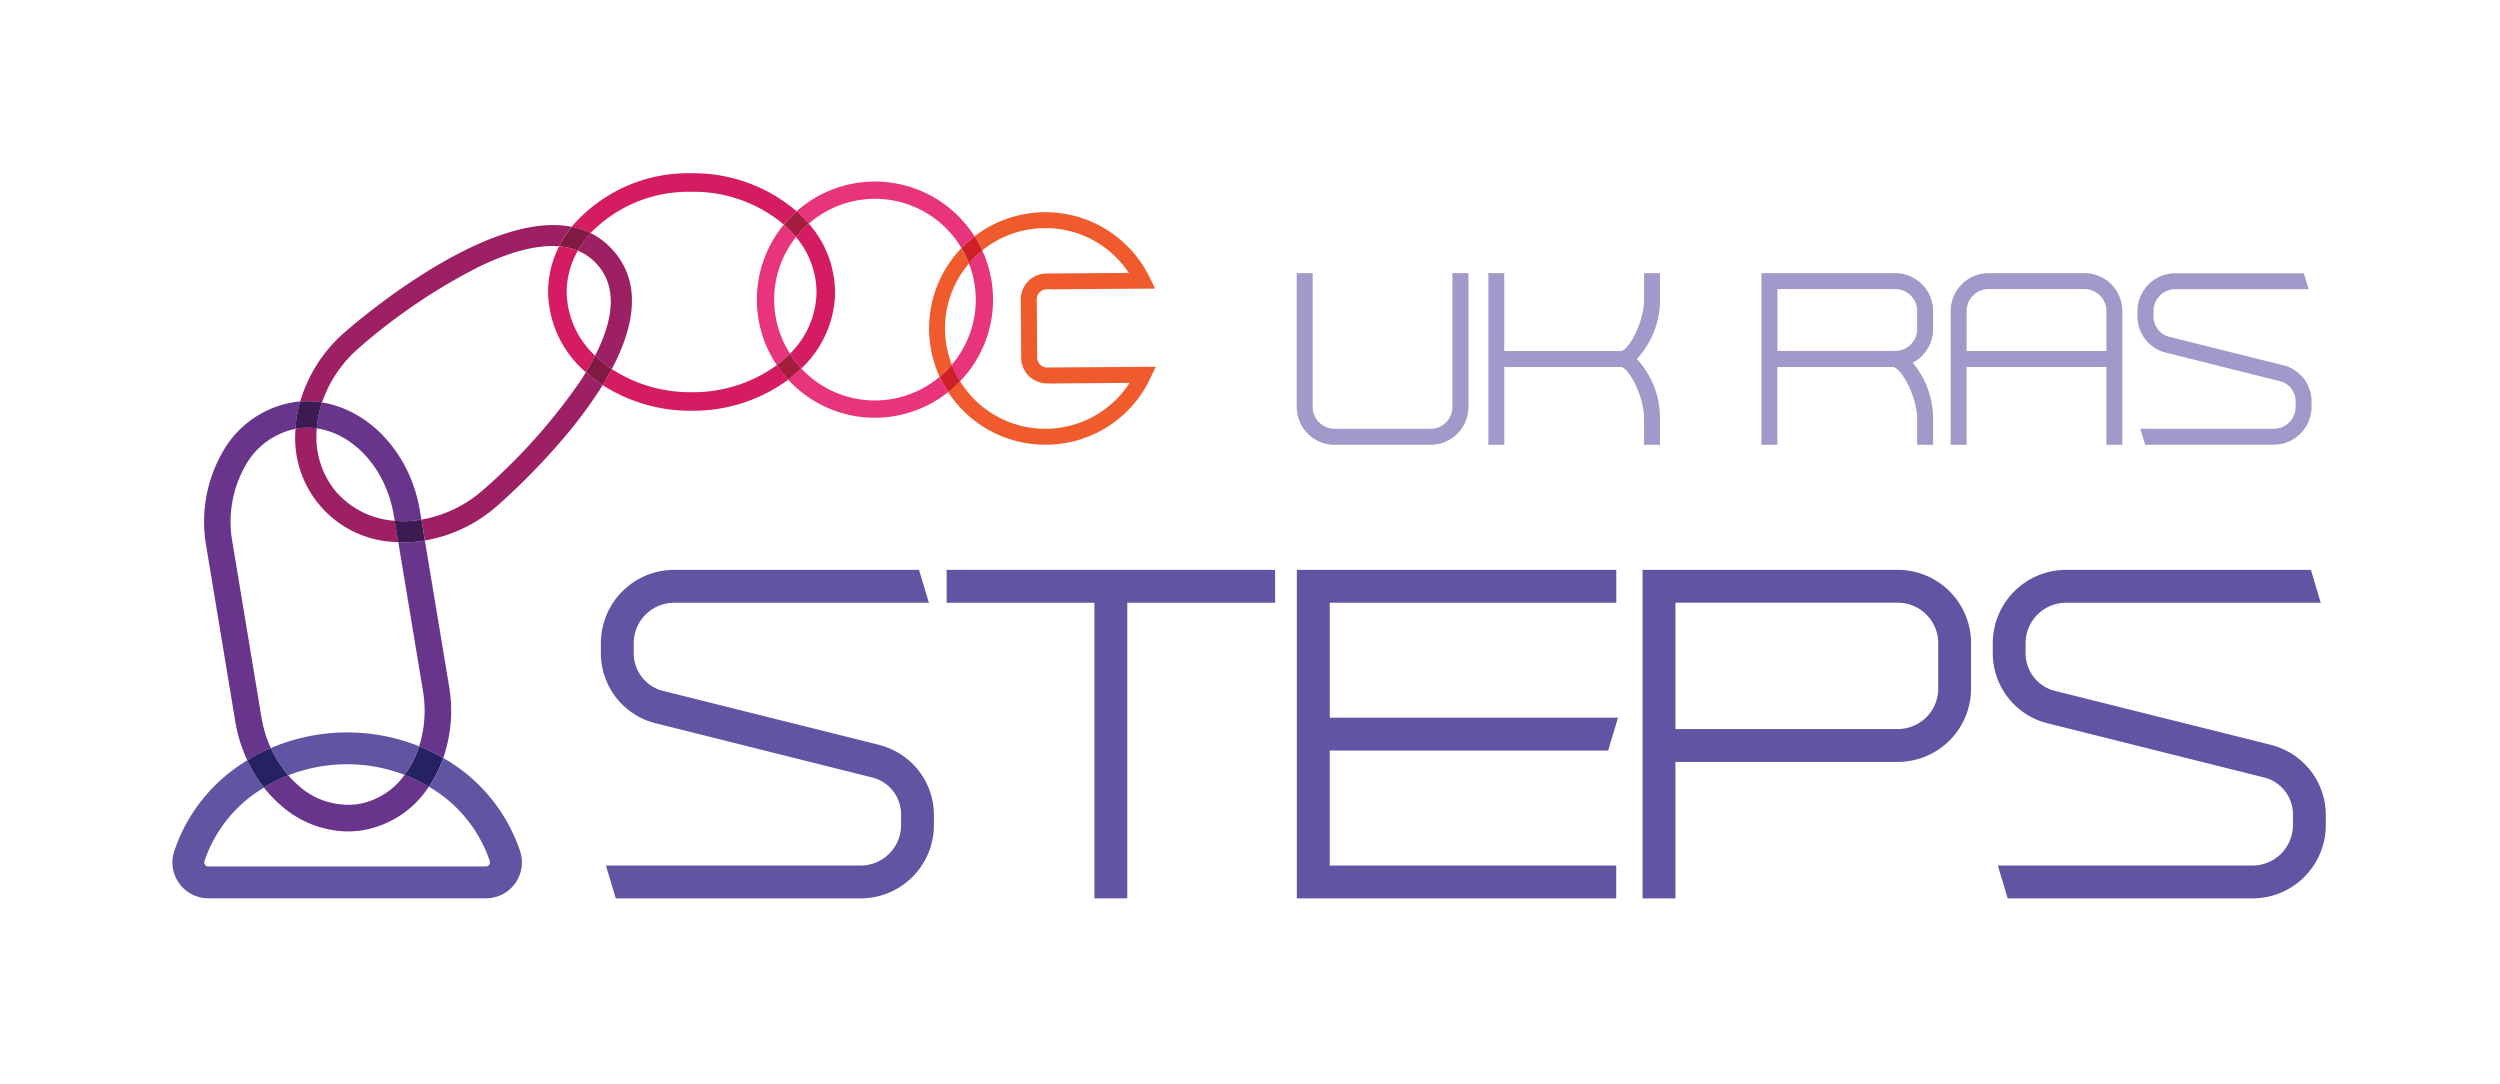
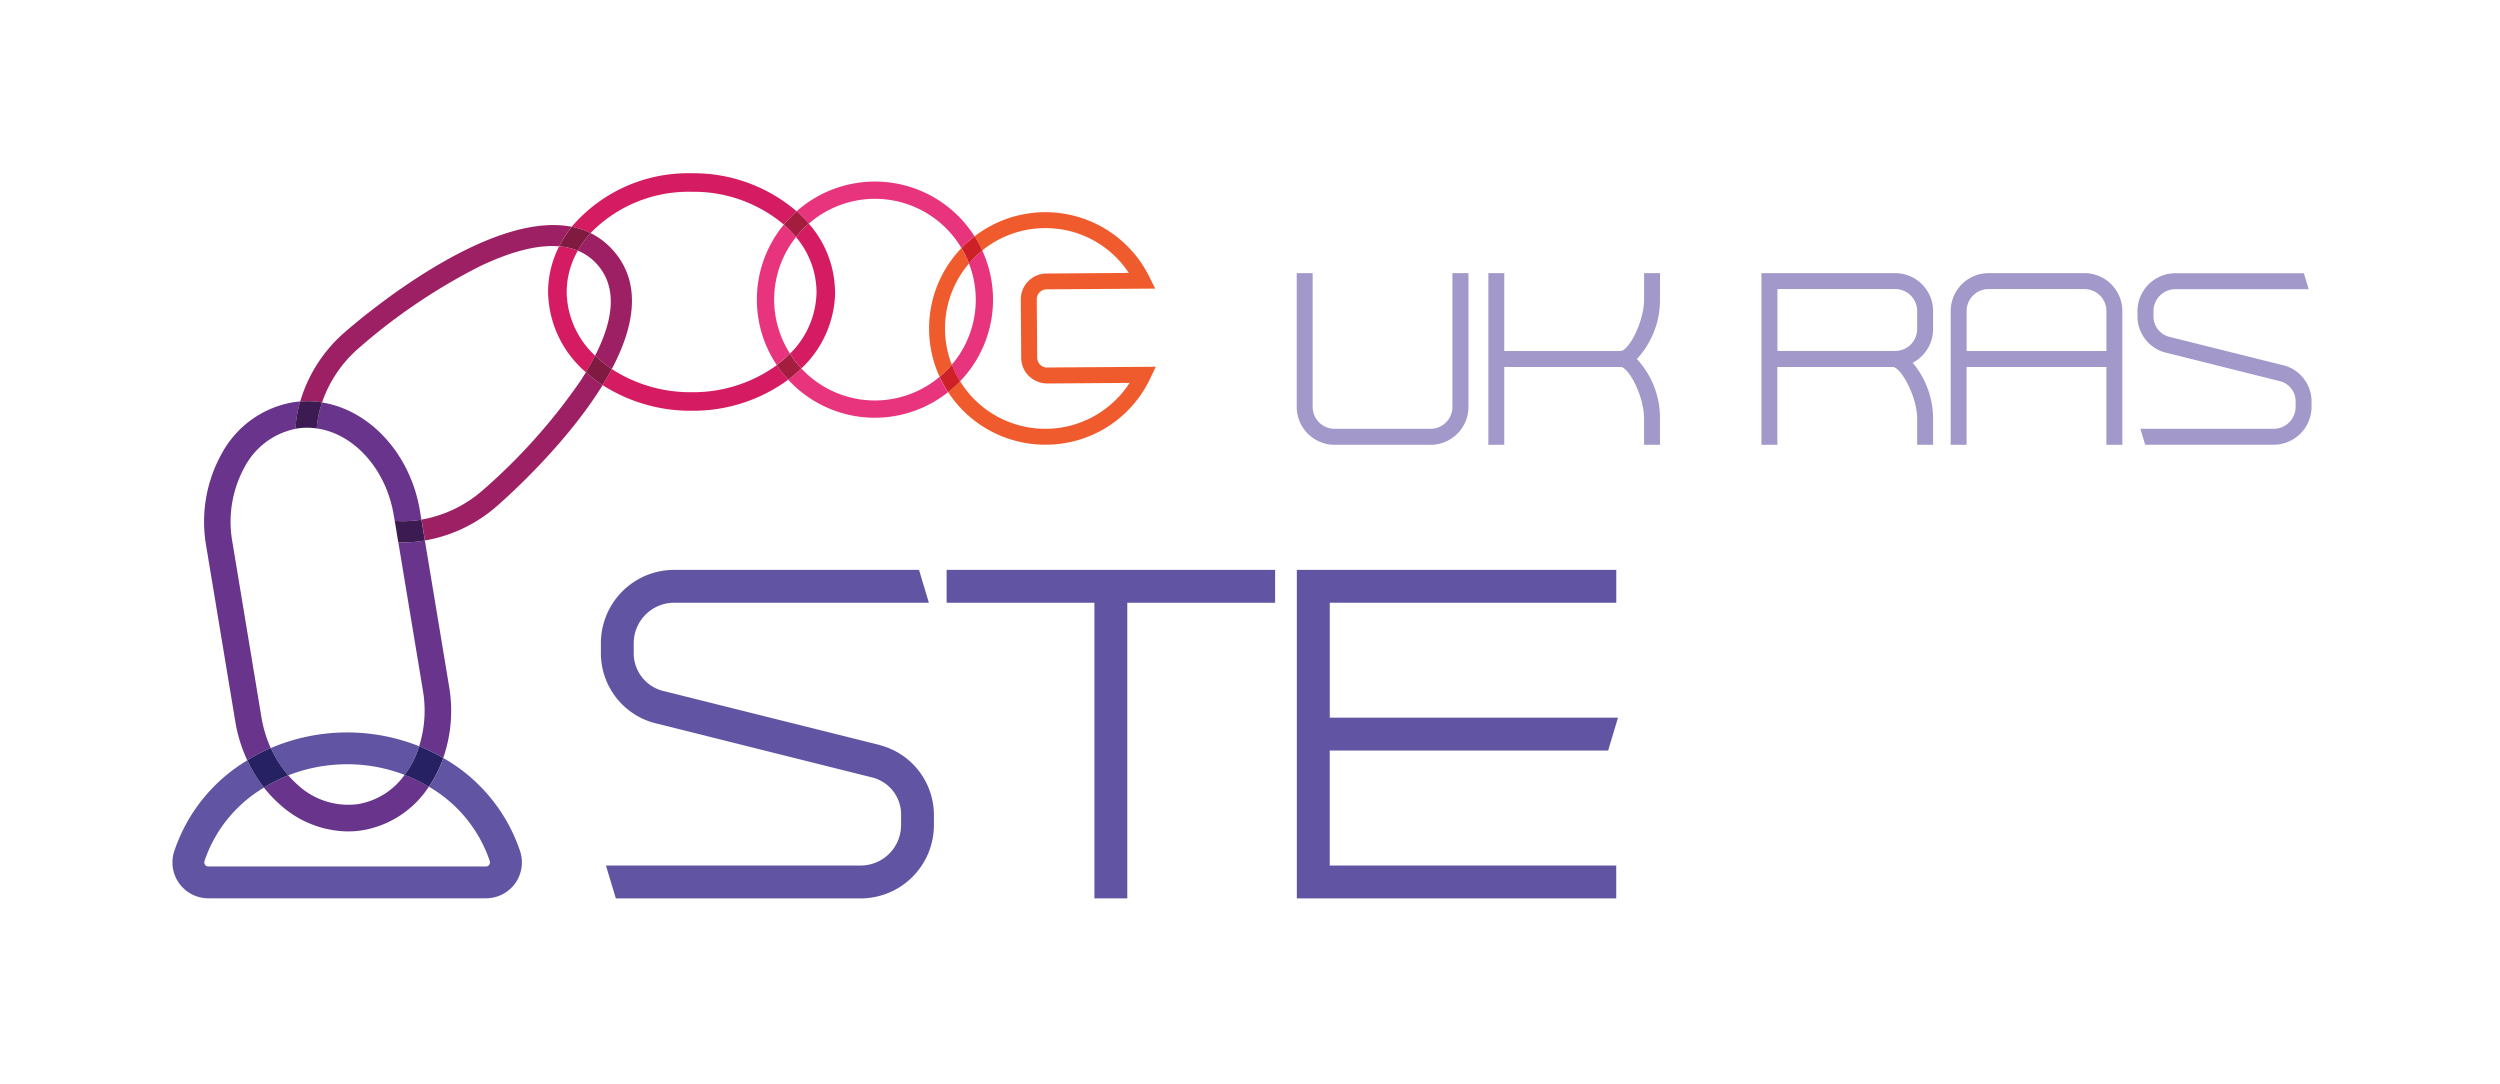
<svg xmlns="http://www.w3.org/2000/svg" id="UK_RAS_STEPS_logo" data-name="UK RAS STEPS logo" width="276.672" height="120" viewBox="0 0 276.672 120">
  <g id="Group_521" data-name="Group 521">
    <g id="Group_518" data-name="Group 518" transform="translate(66.5 63.066)">
      <path id="Path_4" data-name="Path 4" d="M144,126.657l-24.166-6.039a4.3,4.3,0,0,1-3.1-4.239v-1.005a4.477,4.477,0,0,1,4.475-4.474H149.4l-1.094-3.64H121.208a8.116,8.116,0,0,0-8.108,8.108v1.005a8,8,0,0,0,5.962,7.844l24.166,6.044a4.226,4.226,0,0,1,3.093,4.239v1.005a4.477,4.477,0,0,1-4.475,4.475H113.659l1.094,3.64h27.094a8.116,8.116,0,0,0,8.108-8.108v-1.005a8,8,0,0,0-5.962-7.844Z" transform="translate(-113.1 -107.26)" fill="#6155a3" />
      <path id="Path_5" data-name="Path 5" d="M178.17,107.26v3.64h16.357v32.715h3.64V110.9h16.357v-3.64Z" transform="translate(-139.91 -107.26)" fill="#6155a3" />
      <path id="Path_6" data-name="Path 6" d="M247.73,127.257h30.81l1.094-3.64h-31.9V110.9h31.71v-3.64H244.09v36.355h35.349v-3.634H247.73Z" transform="translate(-167.071 -107.26)" fill="#6155a3" />
-       <path id="Path_7" data-name="Path 7" d="M337.406,107.26H309.16v36.355h3.64v-15.1h24.607a8.118,8.118,0,0,0,8.108-8.114v-5.033A8.116,8.116,0,0,0,337.406,107.26Zm0,17.616H312.8V110.894h24.607a4.477,4.477,0,0,1,4.474,4.475V120.4A4.477,4.477,0,0,1,337.406,124.876Z" transform="translate(-193.881 -107.26)" fill="#6155a3" />
-       <path id="Path_8" data-name="Path 8" d="M405.978,126.657l-24.166-6.039a4.3,4.3,0,0,1-3.1-4.239v-1.005a4.477,4.477,0,0,1,4.475-4.474h28.188l-1.088-3.64H383.194a8.122,8.122,0,0,0-8.114,8.108v1.005a8,8,0,0,0,5.962,7.844l24.166,6.044A4.226,4.226,0,0,1,408.3,134.5v1.005a4.477,4.477,0,0,1-4.474,4.475H375.639l1.094,3.64h27.094a8.116,8.116,0,0,0,8.108-8.108v-1.005a8,8,0,0,0-5.962-7.844Z" transform="translate(-221.042 -107.26)" fill="#6155a3" />
    </g>
    <g id="Group_519" data-name="Group 519" transform="translate(143.507 30.228)">
      <path id="Path_9" data-name="Path 9" d="M261.3,51.41v14.8a2.429,2.429,0,0,1-2.428,2.428H248.268a2.434,2.434,0,0,1-2.434-2.428V51.41H244.07v14.8a4.2,4.2,0,0,0,4.2,4.2h10.607a4.2,4.2,0,0,0,4.2-4.2V51.41h-1.764Z" transform="translate(-244.07 -51.41)" fill="#a299ca" />
      <path id="Path_10" data-name="Path 10" d="M299.138,51.41h-1.764v2.869c0,2.587-1.735,5.745-2.593,5.745H281.9V51.41H280.14v19H281.9V61.794h12.877c.858,0,2.593,3.157,2.593,5.745v2.869h1.764V67.538a9.59,9.59,0,0,0-2.558-6.626,9.6,9.6,0,0,0,2.558-6.626V51.416Z" transform="translate(-258.932 -51.41)" fill="#a299ca" />
      <path id="Path_11" data-name="Path 11" d="M350.537,57.6V55.608a4.2,4.2,0,0,0-4.2-4.2h-14.8v19H333.3V61.794h12.771c.87,0,2.7,3.216,2.7,5.745v2.869h1.764V67.538a9.619,9.619,0,0,0-2.258-6.209A4.2,4.2,0,0,0,350.537,57.6ZM333.31,53.174h13.035a2.429,2.429,0,0,1,2.428,2.428V57.59a2.429,2.429,0,0,1-2.428,2.428H333.31v-6.85Z" transform="translate(-280.11 -51.41)" fill="#a299ca" />
      <path id="Path_12" data-name="Path 12" d="M381.965,51.41H371.358a4.2,4.2,0,0,0-4.2,4.2v14.8h1.764V61.794h15.47v8.614h1.764v-14.8a4.2,4.2,0,0,0-4.2-4.2Zm-10.607,1.764h10.607a2.429,2.429,0,0,1,2.428,2.428v4.422h-15.47V55.6a2.43,2.43,0,0,1,2.434-2.428Z" transform="translate(-294.786 -51.41)" fill="#a299ca" />
      <path id="Path_13" data-name="Path 13" d="M418.507,61.627l-12.73-3.181a2.342,2.342,0,0,1-1.687-2.3v-.529a2.429,2.429,0,0,1,2.428-2.428h14.746l-.529-1.764H406.518a4.2,4.2,0,0,0-4.2,4.2v.529A4.137,4.137,0,0,0,405.4,60.2l12.73,3.181a2.3,2.3,0,0,1,1.688,2.3v.529a2.43,2.43,0,0,1-2.434,2.428H402.638l.529,1.764h14.217a4.2,4.2,0,0,0,4.2-4.2v-.529a4.137,4.137,0,0,0-3.081-4.057Z" transform="translate(-309.273 -51.414)" fill="#a299ca" />
    </g>
    <g id="Group_520" data-name="Group 520" transform="translate(19.088 19.174)">
      <path id="Path_14" data-name="Path 14" d="M53.379,89.316a11.786,11.786,0,0,1-2.793-8.6A8.22,8.22,0,0,0,45,84.871a12.54,12.54,0,0,0-1.393,8.379l3.216,19.4a13.579,13.579,0,0,0,1.035,3.4,21.519,21.519,0,0,1,16.416-.2,13.1,13.1,0,0,0,.417-6.162L61.969,93.262a11.878,11.878,0,0,1-8.59-3.939Z" transform="translate(-36.976 -52.432)" fill="none" />
      <path id="Path_15" data-name="Path 15" d="M59.586,80.64a9.181,9.181,0,0,0,8.637,10.231l-.106-.623C67.259,85.073,63.66,81.2,59.586,80.64Z" transform="translate(-43.624 -52.4)" fill="none" />
      <path id="Path_16" data-name="Path 16" d="M110.072,48.74a5.782,5.782,0,0,0-2.187-1.57,9.2,9.2,0,0,0-1.235,4.574,9.822,9.822,0,0,0,3.152,7.044C112.012,54.449,112.112,51.074,110.072,48.74Z" transform="translate(-63.03 -38.609)" fill="none" />
      <path id="Path_17" data-name="Path 17" d="M85.632,51.4a11.159,11.159,0,0,1,1.223-5.057c-2.323-.194-5.251.541-8.755,2.2a64.818,64.818,0,0,0-13.406,9.049,13.994,13.994,0,0,0-4.075,6.021c5.239.835,9.778,5.627,10.836,12.006l.159.964a13.851,13.851,0,0,0,6.8-3.269A64.84,64.84,0,0,0,89.2,61.25c.218-.329.417-.659.617-.982a11.948,11.948,0,0,1-4.186-8.878Z" transform="translate(-44.065 -38.254)" fill="none" />
      <path id="Path_18" data-name="Path 18" d="M184.2,52.877a12.973,12.973,0,0,1-3.487,7.009,11.166,11.166,0,0,0,1.635,2.064,11.093,11.093,0,0,0,17.116-1.882l-9.108.065a2.967,2.967,0,0,1-2.029-.823,2.854,2.854,0,0,1-.853-2.017l-.047-6.456a2.857,2.857,0,0,1,2.84-2.875l9.108-.065a11,11,0,0,0-9.231-4.957h-.082a11.046,11.046,0,0,0-6.909,2.475,12.988,12.988,0,0,1,1.035,7.467Z" transform="translate(-93.545 -36.866)" fill="none" />
      <path id="Path_19" data-name="Path 19" d="M129.717,46.007a13.021,13.021,0,0,1,2.828-6.28A15.485,15.485,0,0,0,122.332,36.1a15.1,15.1,0,0,0-11.172,4.569,8.089,8.089,0,0,1,2.54,1.97c3.187,3.651,2.258,8.461-.194,13.082a15.929,15.929,0,0,0,8.826,2.564,15.757,15.757,0,0,0,9.431-2.993,13.017,13.017,0,0,1-2.046-9.272Z" transform="translate(-64.888 -34.048)" fill="none" />
      <path id="Path_20" data-name="Path 20" d="M180.522,49.6a11.028,11.028,0,0,0-2.652,7.267,11.216,11.216,0,0,0,.753,3.934,11.067,11.067,0,0,0,1.9-11.2Z" transform="translate(-92.374 -39.61)" fill="none" />
      <path id="Path_21" data-name="Path 21" d="M148.127,44.63a11.1,11.1,0,0,0-.664,12.894A9.756,9.756,0,0,0,150.4,50.7a9.524,9.524,0,0,0-2.27-6.074Z" transform="translate(-79.125 -37.563)" fill="none" />
      <path id="Path_22" data-name="Path 22" d="M168.557,42.861a11.132,11.132,0,0,0-7.849-5.315,10.88,10.88,0,0,0-1.735-.135,11.141,11.141,0,0,0-7.314,2.752,11.6,11.6,0,0,1,2.9,7.561,11.823,11.823,0,0,1-3.734,8.449,11.11,11.11,0,0,0,15.317.935,12.831,12.831,0,0,1,2.417-14.253Z" transform="translate(-81.233 -34.588)" fill="none" />
      <path id="Path_23" data-name="Path 23" d="M56.02,152.876a10.428,10.428,0,0,1-1.705.141,11.37,11.37,0,0,1-7.45-2.928,14.235,14.235,0,0,1-1.834-1.929,15.059,15.059,0,0,0-6.579,8.108.485.485,0,0,0,.065.447.38.38,0,0,0,.329.171H69.614a.369.369,0,0,0,.329-.171.485.485,0,0,0,.065-.447,15.049,15.049,0,0,0-6.738-8.208A10.93,10.93,0,0,1,56,152.876Z" transform="translate(-34.919 -80.178)" fill="none" />
      <path id="Path_24" data-name="Path 24" d="M54.27,145.073a11.238,11.238,0,0,0,1.052,1.064,8.212,8.212,0,0,0,6.75,2.111,7.941,7.941,0,0,0,5.068-3.222,17.774,17.774,0,0,0-6.368-1.176A18.07,18.07,0,0,0,54.27,145.073Z" transform="translate(-41.448 -78.444)" fill="none" />
      <path id="Path_25" data-name="Path 25" d="M144.5,48.849a11.109,11.109,0,0,1,2.281-5.192,11.9,11.9,0,0,0-1.341-1.388,13.031,13.031,0,0,0-.782,15.552,13.247,13.247,0,0,0,1.458-1.276,11.114,11.114,0,0,1-1.617-7.7Z" transform="translate(-77.78 -36.59)" fill="#e7347c" />
      <path id="Path_26" data-name="Path 26" d="M156.223,72.752A11.094,11.094,0,0,1,149.8,69.33a14.906,14.906,0,0,1-1.452,1.252,13.014,13.014,0,0,0,7.573,4.057,13.289,13.289,0,0,0,2.034.159,13.064,13.064,0,0,0,8.091-2.834,12.562,12.562,0,0,1-.935-1.7,11.121,11.121,0,0,1-8.9,2.487Z" transform="translate(-80.211 -47.74)" fill="#e7347c" />
      <path id="Path_27" data-name="Path 27" d="M151.286,38.832A11.152,11.152,0,0,1,158.6,36.08a11.611,11.611,0,0,1,1.735.135,11.132,11.132,0,0,1,7.849,5.315c.041-.041.076-.088.118-.135a13.017,13.017,0,0,1,1.329-1.158,13.052,13.052,0,0,0-19.691-2.775,14.018,14.018,0,0,1,1.341,1.37Z" transform="translate(-80.867 -33.252)" fill="#e7347c" />
      <path id="Path_28" data-name="Path 28" d="M181.049,48.586a11.067,11.067,0,0,1-1.9,11.2,10.69,10.69,0,0,0,.917,1.834,13.014,13.014,0,0,0,2.452-14.476,12.234,12.234,0,0,0-.923.829c-.194.194-.37.406-.547.611Z" transform="translate(-92.902 -38.597)" fill="#e7347c" />
      <path id="Path_29" data-name="Path 29" d="M120.865,34.662a15.473,15.473,0,0,1,10.213,3.628,13.4,13.4,0,0,1,1.417-1.47,17.509,17.509,0,0,0-11.636-4.21A16.937,16.937,0,0,0,107.6,38.531a8.311,8.311,0,0,1,2.087.7,15.12,15.12,0,0,1,11.172-4.569Z" transform="translate(-63.421 -32.61)" fill="#d51b61" />
      <path id="Path_30" data-name="Path 30" d="M123.263,71.723a15.944,15.944,0,0,1-8.826-2.564c-.318.594-.659,1.188-1.017,1.776a17.976,17.976,0,0,0,9.843,2.84,17.76,17.76,0,0,0,10.7-3.44,13.189,13.189,0,0,1-1.264-1.605A15.757,15.757,0,0,1,123.263,71.723Z" transform="translate(-65.819 -47.492)" fill="#d51b61" />
      <path id="Path_31" data-name="Path 31" d="M153.676,49.661a11.584,11.584,0,0,0-2.9-7.561,10.952,10.952,0,0,0-1.417,1.488,9.523,9.523,0,0,1,2.27,6.074,9.756,9.756,0,0,1-2.934,6.821,11.3,11.3,0,0,0,1.258,1.635,11.823,11.823,0,0,0,3.734-8.449Z" transform="translate(-80.352 -36.52)" fill="#d51b61" />
      <path id="Path_32" data-name="Path 32" d="M106.453,46.846a6.794,6.794,0,0,0-2.07-.476,11.141,11.141,0,0,0-1.223,5.057,11.948,11.948,0,0,0,4.186,8.878q.573-.944,1.023-1.834a9.812,9.812,0,0,1-3.152-7.044,9.258,9.258,0,0,1,1.235-4.574Z" transform="translate(-61.592 -38.279)" fill="#d51b61" />
      <path id="Path_33" data-name="Path 33" d="M147.658,66.556a12.729,12.729,0,0,1-1.458,1.276,12.868,12.868,0,0,0,1.264,1.605,14.906,14.906,0,0,0,1.452-1.252,11.294,11.294,0,0,1-1.258-1.635Z" transform="translate(-79.326 -46.594)" fill="#a41d3f" />
      <path id="Path_34" data-name="Path 34" d="M147.54,41.24a11.935,11.935,0,0,1,1.341,1.388A10.953,10.953,0,0,1,150.3,41.14a14.018,14.018,0,0,0-1.341-1.37,12.879,12.879,0,0,0-1.417,1.47Z" transform="translate(-79.878 -35.56)" fill="#a41d3f" />
      <path id="Path_35" data-name="Path 35" d="M50.97,139.589a12.094,12.094,0,0,0,1.94,3.016,17.881,17.881,0,0,1,6.5-1.223,17.609,17.609,0,0,1,6.368,1.176,9.932,9.932,0,0,0,.635-.953,11.329,11.329,0,0,0,.976-2.217,21.519,21.519,0,0,0-16.416.2Z" transform="translate(-40.089 -75.976)" fill="#6155a3" />
      <path id="Path_36" data-name="Path 36" d="M60.831,145.849a15.074,15.074,0,0,1,6.738,8.208.485.485,0,0,1-.065.447.38.38,0,0,1-.329.171H36.407a.369.369,0,0,1-.329-.171.485.485,0,0,1-.065-.447,15.012,15.012,0,0,1,6.579-8.108,15.254,15.254,0,0,1-1.84-3.022,18.588,18.588,0,0,0-8.091,10.054,3.971,3.971,0,0,0,3.751,5.221H67.181a3.971,3.971,0,0,0,3.751-5.221,18.682,18.682,0,0,0-8.49-10.3,14.026,14.026,0,0,1-1.105,2.393q-.238.406-.494.776Z" transform="translate(-32.463 -77.962)" fill="#6155a3" />
      <path id="Path_37" data-name="Path 37" d="M60.167,149.068a8.212,8.212,0,0,1-6.75-2.111,10.584,10.584,0,0,1-1.052-1.064,16.834,16.834,0,0,0-2.7,1.352,14.237,14.237,0,0,0,1.834,1.929,11.371,11.371,0,0,0,7.45,2.928,10.48,10.48,0,0,0,1.705-.141,10.943,10.943,0,0,0,7.267-4.816,17.132,17.132,0,0,0-2.681-1.305,7.941,7.941,0,0,1-5.068,3.222Z" transform="translate(-39.549 -79.263)" fill="#68348c" />
      <path id="Path_38" data-name="Path 38" d="M60.2,75.74a11.911,11.911,0,0,0-.594,2.881c4.075.564,7.673,4.439,8.532,9.608l.106.623a11.906,11.906,0,0,0,2.952-.135l-.159-.964c-1.058-6.385-5.6-11.172-10.836-12.006Z" transform="translate(-43.648 -50.381)" fill="#68348c" />
      <path id="Path_39" data-name="Path 39" d="M44.769,110.521l-3.216-19.4a12.587,12.587,0,0,1,1.394-8.379,8.238,8.238,0,0,1,5.586-4.151,14.273,14.273,0,0,1,.523-3.028c-.294.024-.588.053-.882.106a11.092,11.092,0,0,0-7.761,5.592A15.5,15.5,0,0,0,38.66,91.594L41.876,111a16.47,16.47,0,0,0,1.323,4.269,20.559,20.559,0,0,1,2.6-1.346A13.827,13.827,0,0,1,44.769,110.521Z" transform="translate(-34.922 -50.306)" fill="#68348c" />
      <path id="Path_40" data-name="Path 40" d="M74.966,101.916l2.722,16.428a13.114,13.114,0,0,1-.417,6.162,19.966,19.966,0,0,1,2.664,1.305,15.957,15.957,0,0,0,.647-7.944L77.906,101.74a14.869,14.869,0,0,1-2.381.212c-.188,0-.376-.018-.564-.029Z" transform="translate(-49.973 -61.093)" fill="#68348c" />
      <path id="Path_41" data-name="Path 41" d="M76.785,142.677a11.168,11.168,0,0,1-.635.953,17.131,17.131,0,0,1,2.681,1.305c.171-.253.341-.512.494-.776a14.027,14.027,0,0,0,1.105-2.393,21.091,21.091,0,0,0-2.664-1.305,11.33,11.33,0,0,1-.976,2.217Z" transform="translate(-50.463 -77.047)" fill="#262162" />
      <path id="Path_42" data-name="Path 42" d="M51.085,143.816a12.262,12.262,0,0,1-1.94-3.016,20.17,20.17,0,0,0-2.6,1.346,15.255,15.255,0,0,0,1.84,3.022A16.832,16.832,0,0,1,51.085,143.816Z" transform="translate(-38.263 -77.187)" fill="#262162" />
-       <path id="Path_43" data-name="Path 43" d="M60.159,87.675a9.488,9.488,0,0,1-2.2-7.1,6.9,6.9,0,0,0-2.234.018.858.858,0,0,0-.118.029A11.508,11.508,0,0,0,66.985,93.155L66.6,90.8a9.449,9.449,0,0,1-6.432-3.128Z" transform="translate(-41.986 -52.338)" fill="#9d2064" />
      <path id="Path_44" data-name="Path 44" d="M96.91,71.042A64.626,64.626,0,0,1,86.133,83.1a13.875,13.875,0,0,1-6.8,3.269l.382,2.311a16.231,16.231,0,0,0,7.967-3.81c1.223-1.064,7.679-6.856,11.7-13.388a15.3,15.3,0,0,1-1.852-1.423c-.194.323-.4.647-.617.982Z" transform="translate(-51.774 -48.04)" fill="#9d2064" />
      <path id="Path_45" data-name="Path 45" d="M58.922,61.987A13.892,13.892,0,0,1,63,55.966,64.819,64.819,0,0,1,76.4,46.917q5.257-2.5,8.755-2.2a12.132,12.132,0,0,1,1.4-2.164C77.291,40.714,63.291,52.6,61.457,54.2A16.181,16.181,0,0,0,56.5,61.893a10.155,10.155,0,0,1,2.428.1Z" transform="translate(-42.367 -36.628)" fill="#9d2064" />
      <path id="Path_46" data-name="Path 46" d="M112.707,45.84a8.089,8.089,0,0,0-2.54-1.97,10.96,10.96,0,0,0-1.417,1.946,5.781,5.781,0,0,1,2.187,1.57c2.04,2.34,1.946,5.715-.27,10.049a12.736,12.736,0,0,0,1.846,1.482c2.452-4.621,3.381-9.431.194-13.082Z" transform="translate(-63.895 -37.249)" fill="#9d2064" />
      <path id="Path_47" data-name="Path 47" d="M111.3,66.94c-.306.594-.641,1.205-1.023,1.834a15.439,15.439,0,0,0,1.852,1.423c.359-.588.7-1.182,1.017-1.776A13.493,13.493,0,0,1,111.3,66.94Z" transform="translate(-64.526 -46.755)" fill="#801a41" />
      <path id="Path_48" data-name="Path 48" d="M107.31,45.326a10.675,10.675,0,0,1,1.417-1.946,8.553,8.553,0,0,0-2.087-.7,13.061,13.061,0,0,0-1.4,2.164,7.113,7.113,0,0,1,2.07.476Z" transform="translate(-62.449 -36.759)" fill="#801a41" />
      <path id="Path_49" data-name="Path 49" d="M55.723,78.547a7.635,7.635,0,0,1,1.205-.1,7.509,7.509,0,0,1,1.029.082,11.911,11.911,0,0,1,.594-2.881,10.129,10.129,0,0,0-2.428-.1,14.273,14.273,0,0,0-.523,3.028.861.861,0,0,0,.118-.029Z" transform="translate(-41.996 -50.288)" fill="#3b1b51" />
      <path id="Path_50" data-name="Path 50" d="M74.3,97.945l.388,2.358c.188.006.376.029.564.029a14.278,14.278,0,0,0,2.381-.212l-.382-2.311a11.907,11.907,0,0,1-2.952.135Z" transform="translate(-49.701 -59.474)" fill="#3b1b51" />
      <path id="Path_51" data-name="Path 51" d="M179.285,48.4a10.991,10.991,0,0,0-.829-1.717,12.831,12.831,0,0,0-2.417,14.253,10.741,10.741,0,0,0,1.346-1.341,11.068,11.068,0,0,1,1.9-11.2Z" transform="translate(-91.138 -38.407)" fill="#f05b2d" />
      <path id="Path_52" data-name="Path 52" d="M189.42,57.132a1.1,1.1,0,0,1-.776-.318,1.125,1.125,0,0,1-.329-.776l-.047-6.456a1.1,1.1,0,0,1,1.088-1.105l12.018-.082-.623-1.258a12.834,12.834,0,0,0-19.374-4.522,12.971,12.971,0,0,1,.853,1.564,11.034,11.034,0,0,1,6.909-2.475h.082a11,11,0,0,1,9.231,4.957l-9.108.065A2.861,2.861,0,0,0,186.5,49.6l.047,6.456a2.806,2.806,0,0,0,.853,2.017,2.956,2.956,0,0,0,2.029.823l9.108-.065a11.093,11.093,0,0,1-17.116,1.882,11.165,11.165,0,0,1-1.635-2.064,13.521,13.521,0,0,1-1.329,1.2,12.835,12.835,0,0,0,10.76,5.821h.094a12.773,12.773,0,0,0,11.524-7.356l.606-1.27-12.018.082Z" transform="translate(-92.618 -35.63)" fill="#f05b2d" />
      <path id="Path_53" data-name="Path 53" d="M179.134,70.474a10.908,10.908,0,0,1-.917-1.834,11.154,11.154,0,0,1-1.346,1.341,12.929,12.929,0,0,0,.935,1.7,13.519,13.519,0,0,0,1.329-1.2Z" transform="translate(-91.962 -47.455)" fill="#cd2027" />
      <path id="Path_54" data-name="Path 54" d="M180.98,45.778a11.266,11.266,0,0,1,.829,1.717c.176-.206.353-.417.547-.612a11.08,11.08,0,0,1,.923-.829,12.97,12.97,0,0,0-.853-1.564,13.676,13.676,0,0,0-1.329,1.158c-.041.041-.076.088-.118.135Z" transform="translate(-93.656 -37.505)" fill="#cd2027" />
    </g>
    <rect id="Rectangle_454" data-name="Rectangle 454" width="276.672" height="120" fill="none" />
  </g>
</svg>